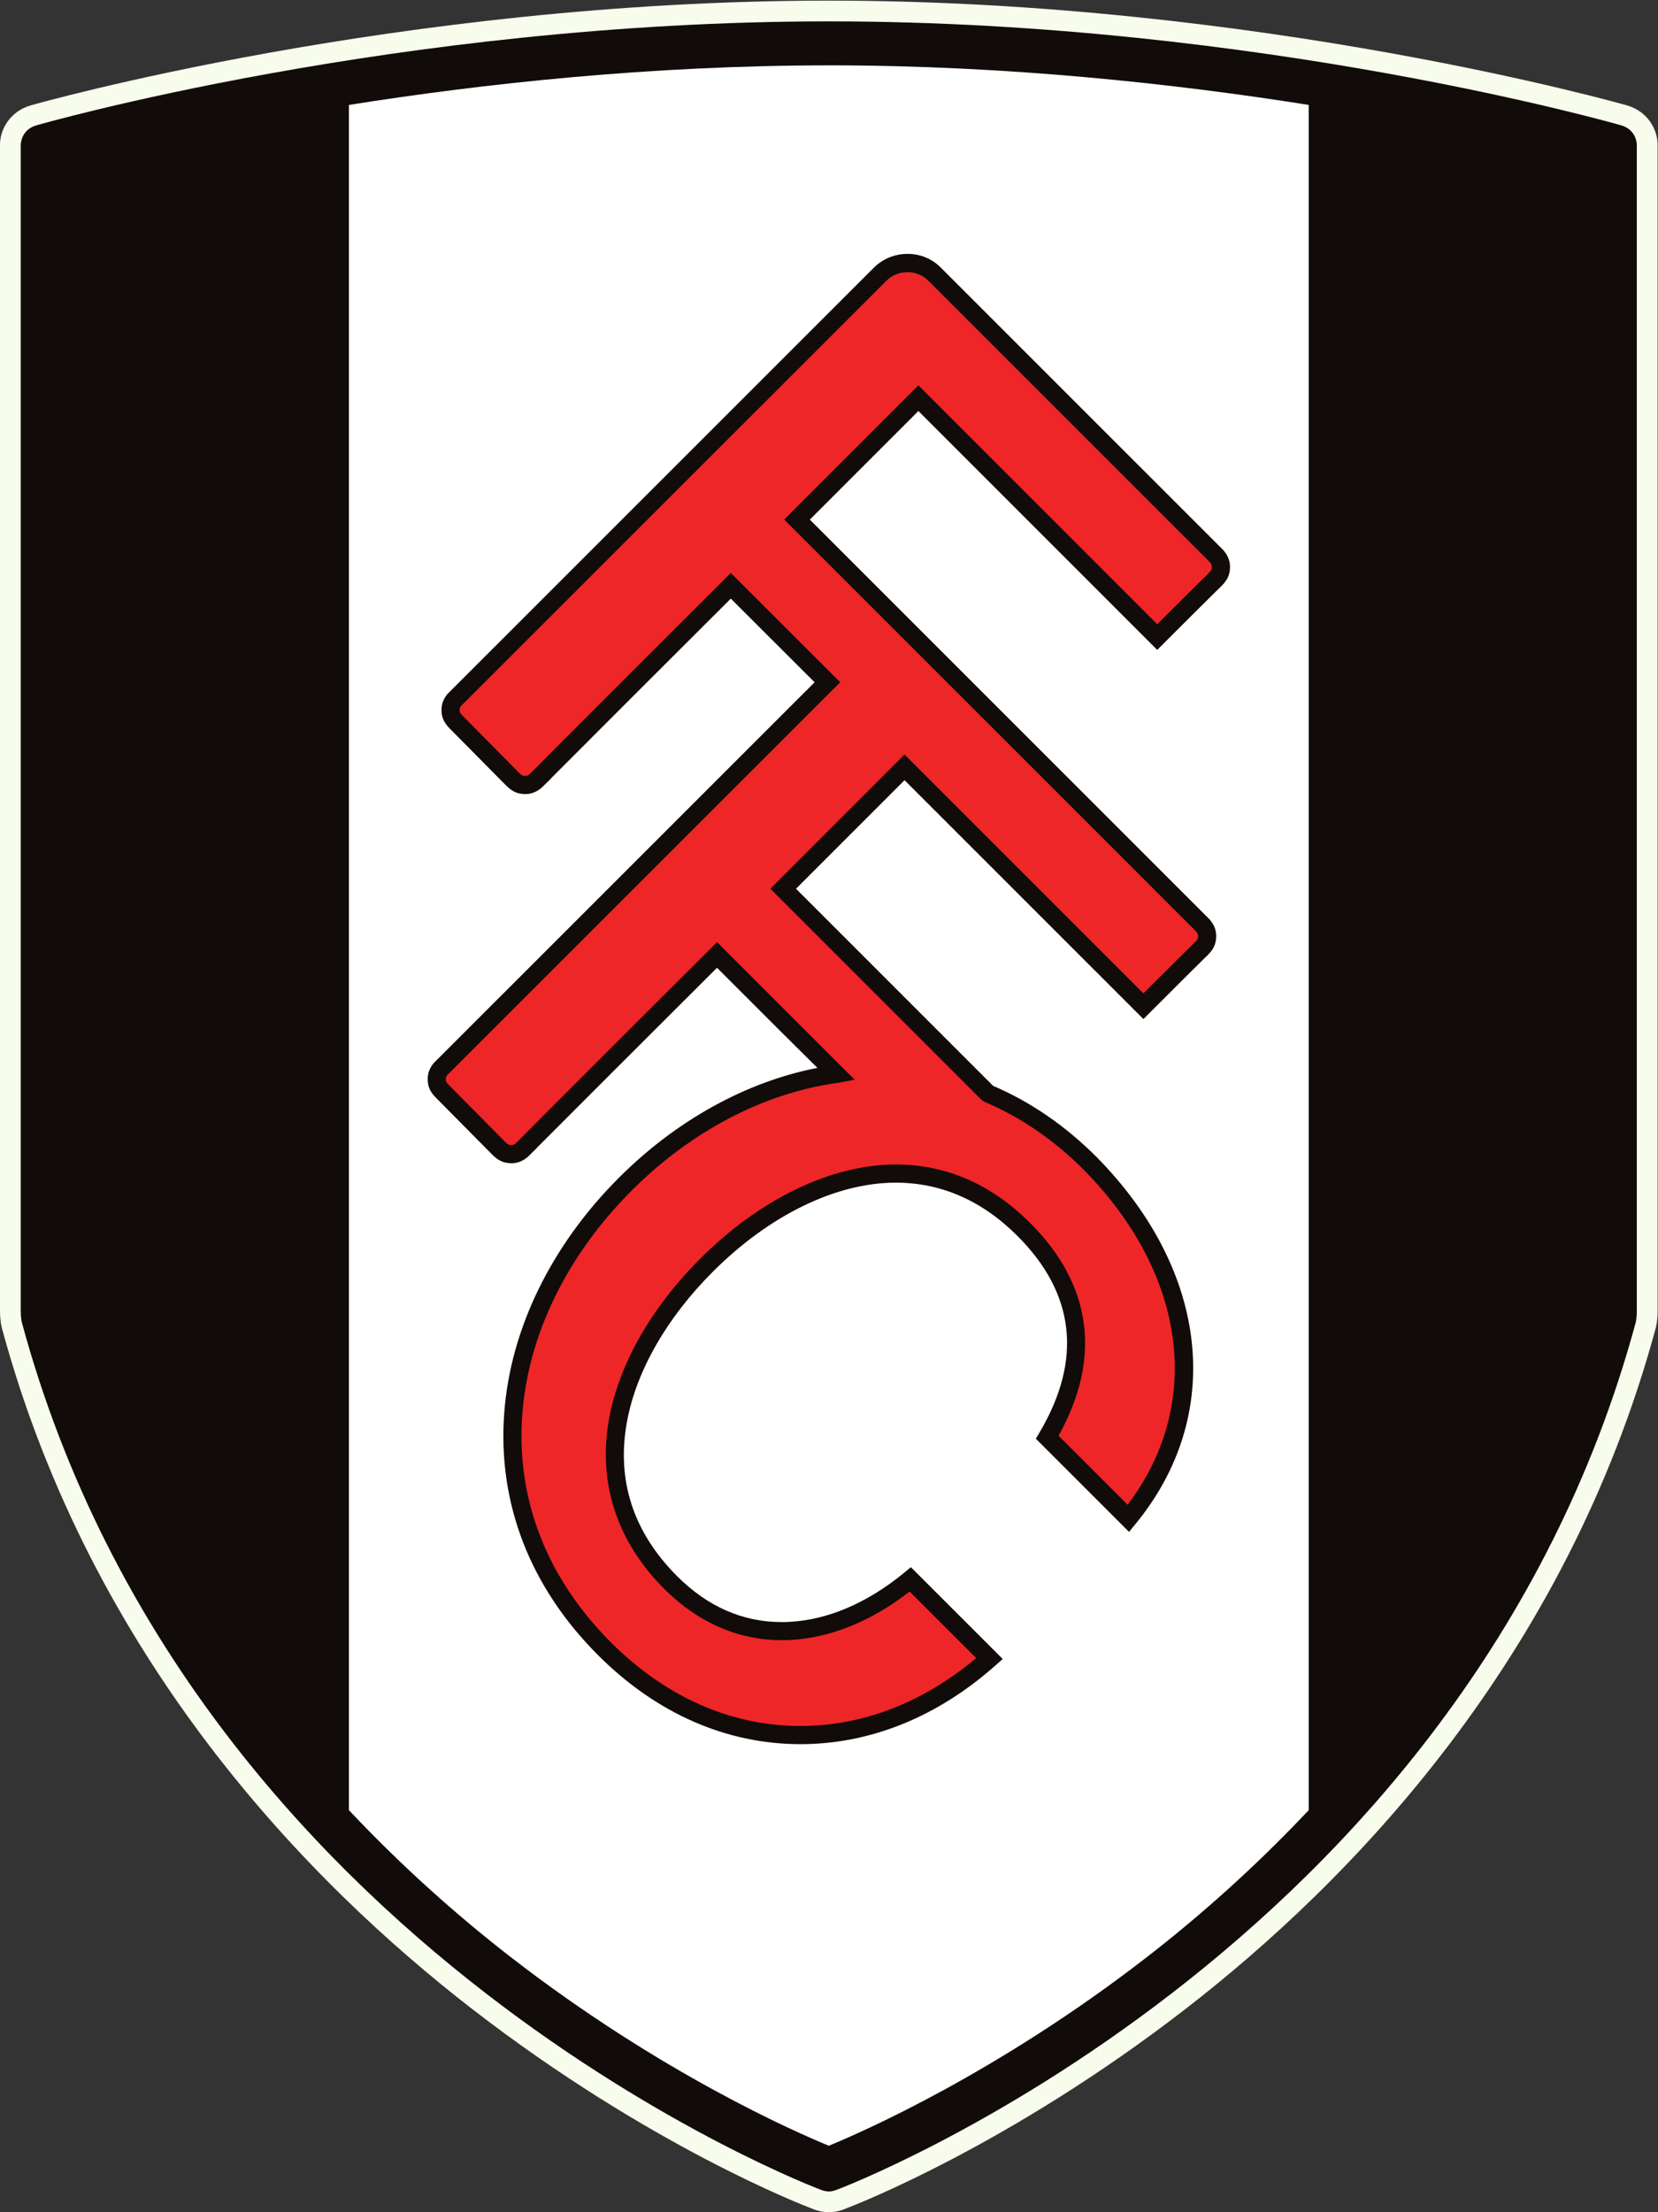
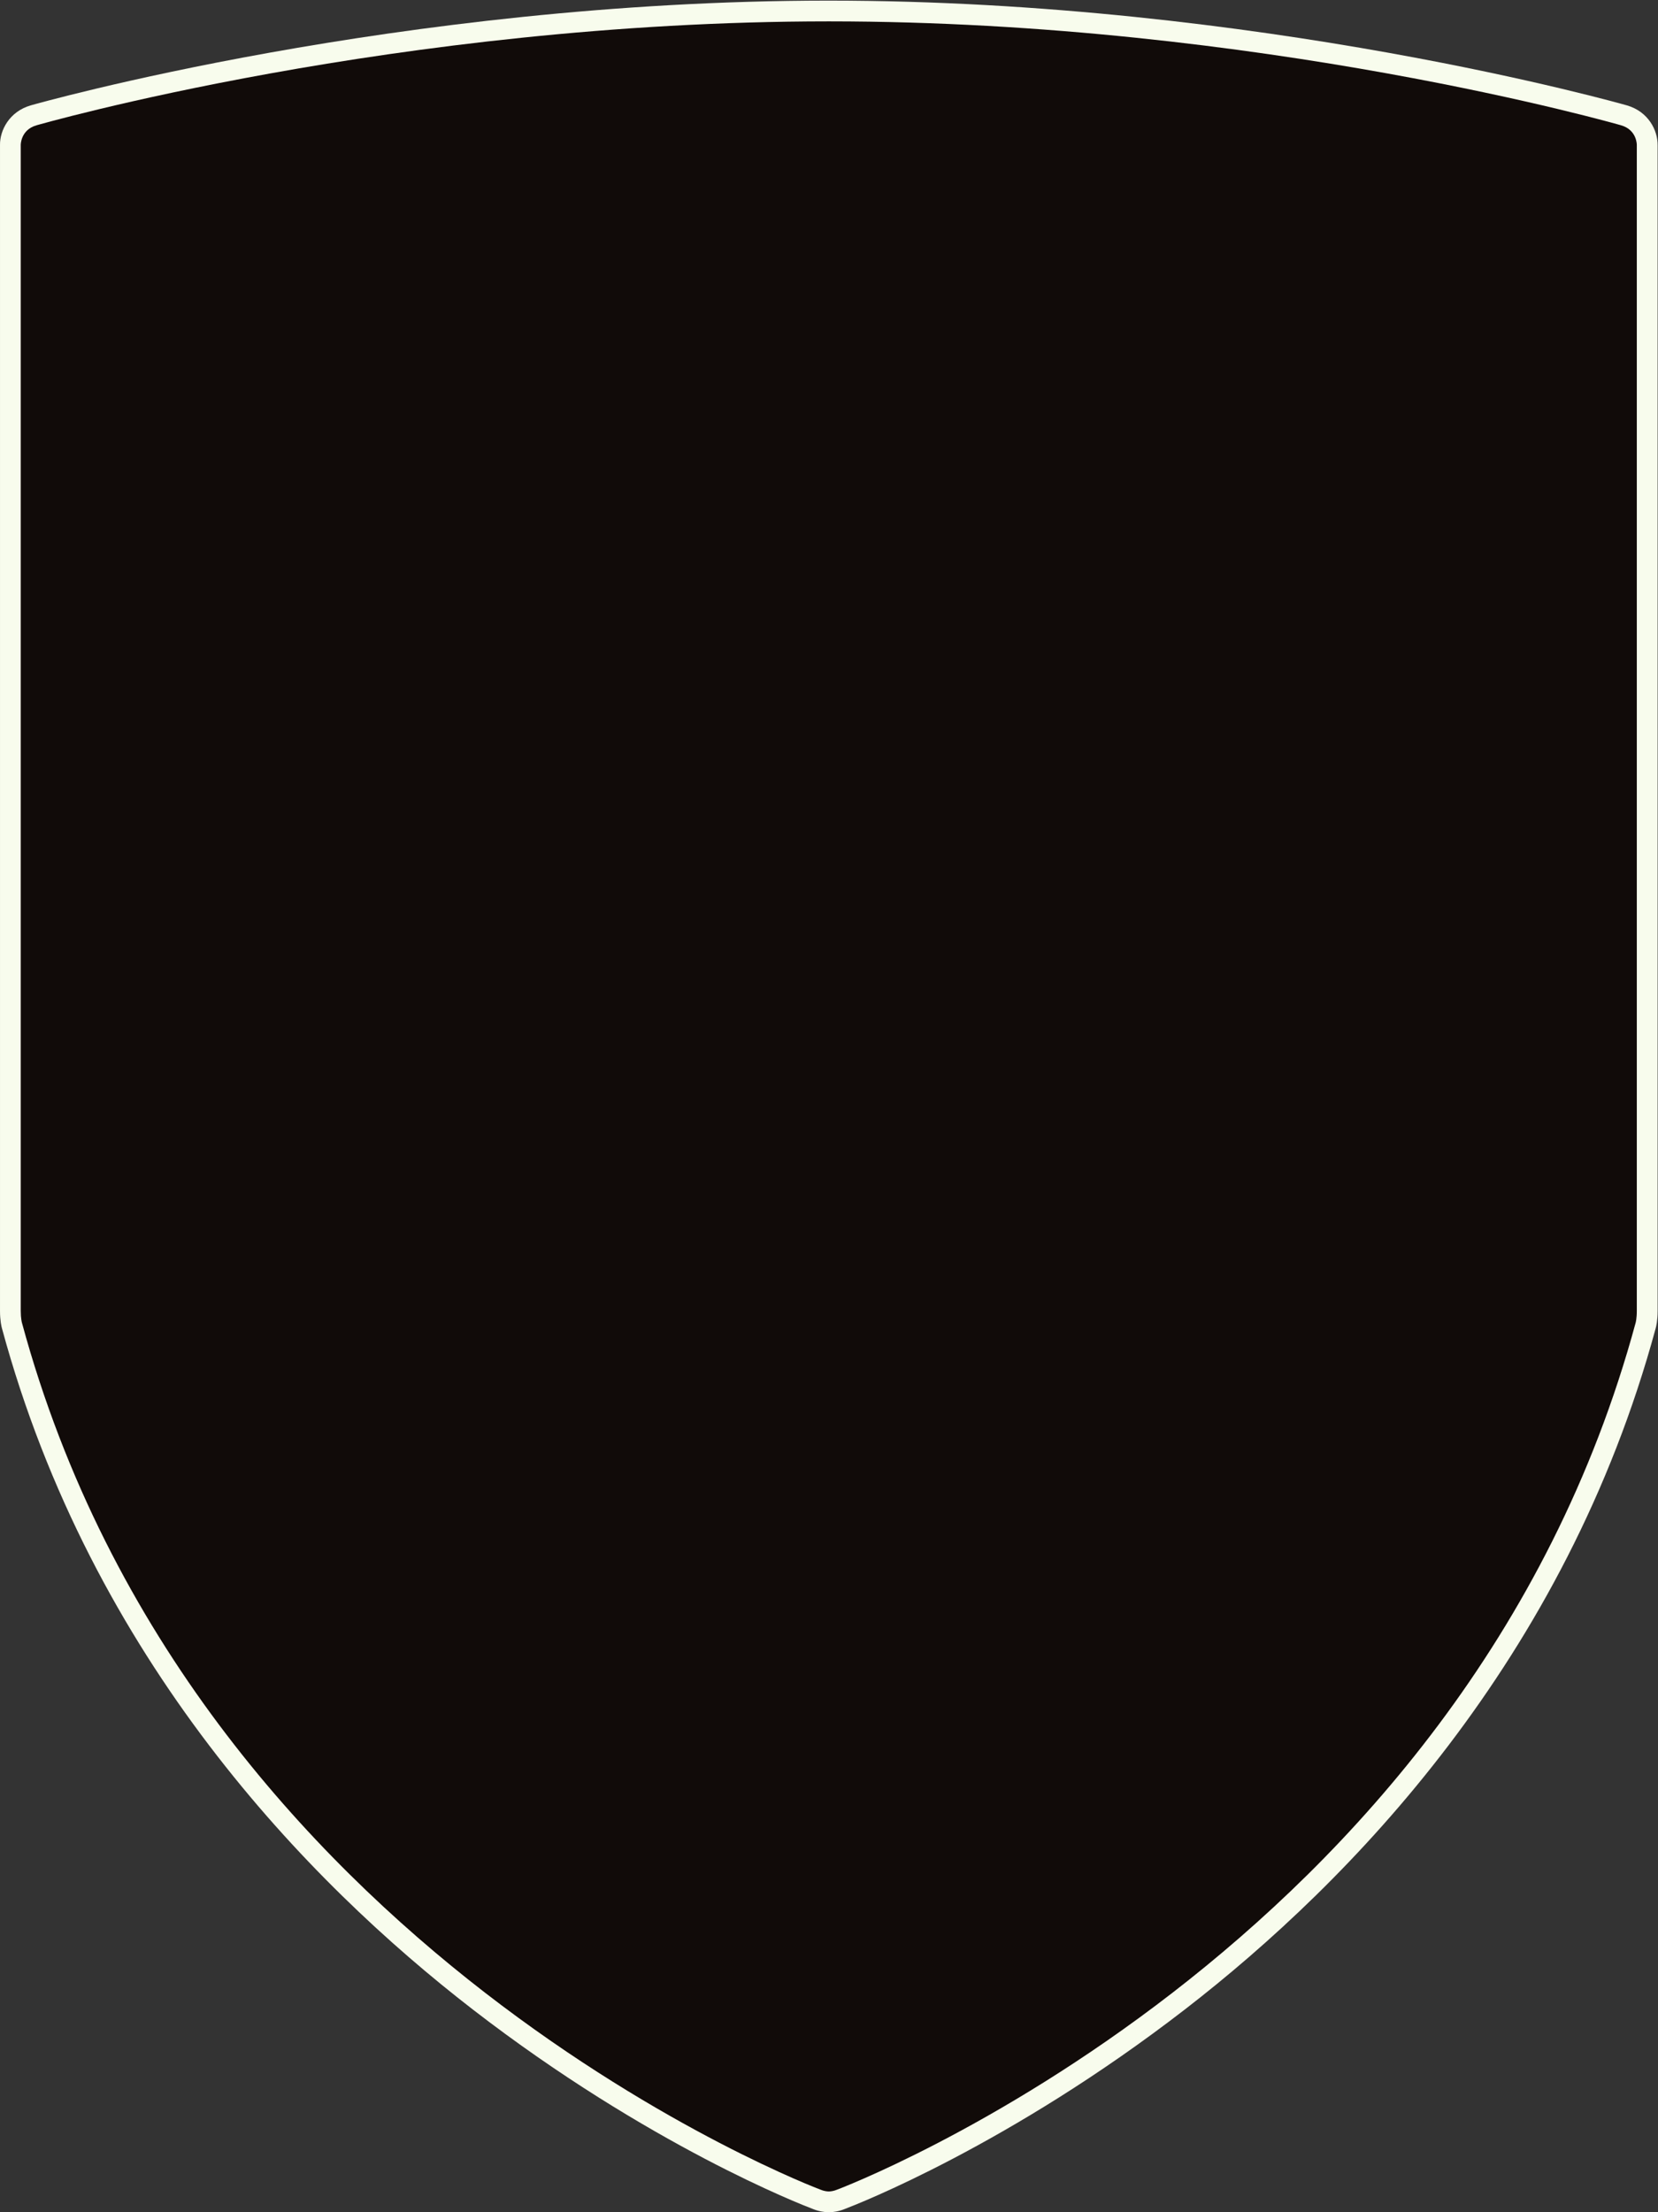
<svg xmlns="http://www.w3.org/2000/svg" width="220.12" height="293.67" version="1.1" viewBox="0 0 220.12 293.67" xml:space="preserve">
  <rect x="0" y="0" width="220.12" height="293.67" fill="#333333" stroke="none" />
  <g transform="matrix(1.333 0 0 -1.333 0 293.67)">
    <g transform="scale(.1)">
      <path d="m824.44 0.012c-3.523 0.109-8.965 0.777-15.066 3.309-10.738 4.059-163.45 63.25-338.73 198.77-164.48 127.16-379.31 348.11-468.78 678.45-0.41 1.473-1.859 7.441-1.859 17.039v1161.1c-0.227 14.57 9.293 33.36 30.727 39.49 3.57 1.03 366.18 104.08 793.77 104.3h0.969c428.24-0.12 791.16-103.27 794.78-104.32 21.39-6.11 30.9-24.9 30.68-39.78l0.01-1160.8c0-9.598-1.46-15.566-1.91-17.156-89.44-330.22-304.27-551.17-468.74-678.33-175.27-135.52-327.99-194.71-338.72-198.77-6.109-2.531-11.543-3.199-15.07-3.309l-0.332-0.012-1.719 0.012" fill="#f8fced" />
      <path d="m1614.5 2078.3s-358.79 103.38-788.68 103.49v0.01h-0.738v-0.01c-429.9-0.11-788.69-103.49-788.69-103.49-15.957-4.56-15.73-19.61-15.73-19.61v-1161.1c0-7.519 1.141-11.629 1.141-11.629 170.31-628.78 795.21-863.42 795.21-863.42 3.598-1.543 6.699-1.812 8.063-1.852h0.738c1.363 0.039 4.461 0.309 8.058 1.852 0 0 624.91 234.64 795.22 863.42 0 0 1.12 4.11 1.12 11.629v1161.1s0.24 15.05-15.72 19.61" fill="#110b09" />
-       <path d="m825.82 2138c178.16-0.05 344.71-18.35 477.62-39.41v-1698.2c-54.67-58.059-109.97-106.57-160.31-145.65-149.85-116.31-285.88-175.5-317.66-188.54-31.836 13.051-167.84 72.25-317.66 188.54-50.332 39.078-105.63 87.59-160.3 145.65v1698.2c132.86 21.05 299.46 39.33 477.96 39.39h0.355" fill="#fff" />
-       <path d="m1218.5 1655.1-280.87 280.85c-9.059 9.35-20.739 14.29-33.801 14.29-13.012 0-25.184-5.15-34.168-14.41l-424-423.89c-2.551-3.14-5.949-8.19-5.949-15.7 0-8.79 3.203-13.66 9.097-19.58l54.801-55.38c5.692-5.69 10.742-8.99 19.695-8.99 7.516 0 12.555 3.38 16.34 6.51l9.278 9.12-0.043 0.12c21.222 21.4 120.07 120.12 178.98 178.91l83.453-83.33-379.42-379.31c-2.531-3.16-5.917-8.21-5.917-15.7 0-8.83 3.195-13.71 9.074-19.6l54.797-55.36c5.703-5.69 10.746-9 19.711-9 7.5 0 12.55 3.4 16.339 6.53l9.25 9.14-0.035 0.11c21.235 21.4 120.08 120.08 179 178.88 56.758-56.76 85.309-85.3 100-99.7-70.879-13.79-140.48-52.18-197.66-109.37-67.578-67.57-108.17-150.92-114.28-234.72-6.555-89.793 25.82-173.08 93.601-240.89 57.922-57.891 127.61-88.5 201.54-88.5 69.329 0 136.48 27.129 194.2 78.468l7.168 6.36-91.465 91.402-6.332-5.211c-39.231-32.351-81.547-49.449-122.36-49.449-38.754 0-73.754 15.359-104.04 45.629-43.875 43.879-60.711 95.672-50.031 153.95 9.223 50.402 39.609 103.45 85.57 149.39 56.324 56.351 122.72 88.65 182.18 88.65 45.172 0 85.941-17.87 121.17-53.092 57.48-57.468 64.83-123.37 21.88-195.86l-3.57-6.039 92.79-92.781 6.32 7.679c89.02 108.21 73.83 251.74-38.73 365.72-30.99 30.99-65.63 54.81-102.95 70.77l-196.32 196.29 108.12 108.12 237.91-237.9 6.37 6.39c18.72 18.73 46.12 46.06 54.32 54.09l2.76 2.64c5.71 5.69 9.02 10.75 9.02 19.72 0 7.57-3.39 12.6-6.55 16.4l-398.18 398.17 108.12 108.13 237.89-237.9 6.38 6.39c18.73 18.72 46.13 46.05 54.35 54.1l2.76 2.65c5.7 5.67 8.99 10.71 8.99 19.68 0 7.5-3.37 12.53-6.55 16.41" fill="#110b09" />
-       <path d="m1205.1 1643.1-280.33 280.22c-11.39 11.79-30.976 11.51-42.242-0.12l-423.47-423.29c-0.992-1.29-1.281-2.32-1.281-3.63 0-2.43 0-3 3.848-6.86l54.781-55.37c3.664-3.66 4.359-3.66 6.902-3.66 1.325 0 2.356 0.3 4.336 1.9l4.211 4.19s31.481 31.7 94.743 94.9l101.26 101.11 108.98-108.83-391.54-391.37c-0.985-1.29-1.278-2.33-1.278-3.64 0-2.45 0-3.04 3.813-6.87l54.801-55.36c3.675-3.67 4.359-3.67 6.91-3.67 1.308 0 2.343 0.3 4.32 1.89l4.199 4.21s31.469 31.67 94.774 94.92l101.28 101.09 6.371-6.36s116.41-116.43 118.49-118.46l6.266-6.24 6.152-5.92-17.496-3.25c-72.93-9.99-145.62-48.03-204.69-107.11-64.512-64.502-103.25-143.81-109.04-223.26-6.168-84.421 24.394-162.84 88.363-226.82 54.449-54.449 119.73-83.211 188.77-83.211 61.969 0 122.27 23.36 174.96 67.641l-66.316 66.269c-40.727-31.73-84.641-48.449-127.43-48.461-43.109 0-83.492 17.614-116.8 50.93-47.633 47.652-66.661 106.41-55.02 169.96 9.875 53.961 42.035 110.41 90.559 158.91 59.679 59.701 130.73 93.931 194.94 93.931 50.137 0 95.203-19.65 133.94-58.38 61.53-61.52 71.19-134.61 28.15-211.73l68.76-68.758c75.73 99.636 59.07 229.58-43.79 333.73-29.75 29.75-63 52.49-98.781 67.55l-2.902 1.93-210.32 210.31 133.65 133.64 237.9-237.89c32.72 32.74 50.73 50.36 50.73 50.36 3.7 3.69 3.7 4.33 3.7 6.95 0 1.31-0.28 2.34-1.88 4.28l-410.33 410.28 133.65 133.65 237.89-237.89c32.72 32.72 50.74 50.37 50.74 50.37 3.68 3.69 3.68 4.3 3.68 6.92 0 1.33-0.29 2.36-1.9 4.37" fill="#ee2628" />
    </g>
  </g>
</svg>